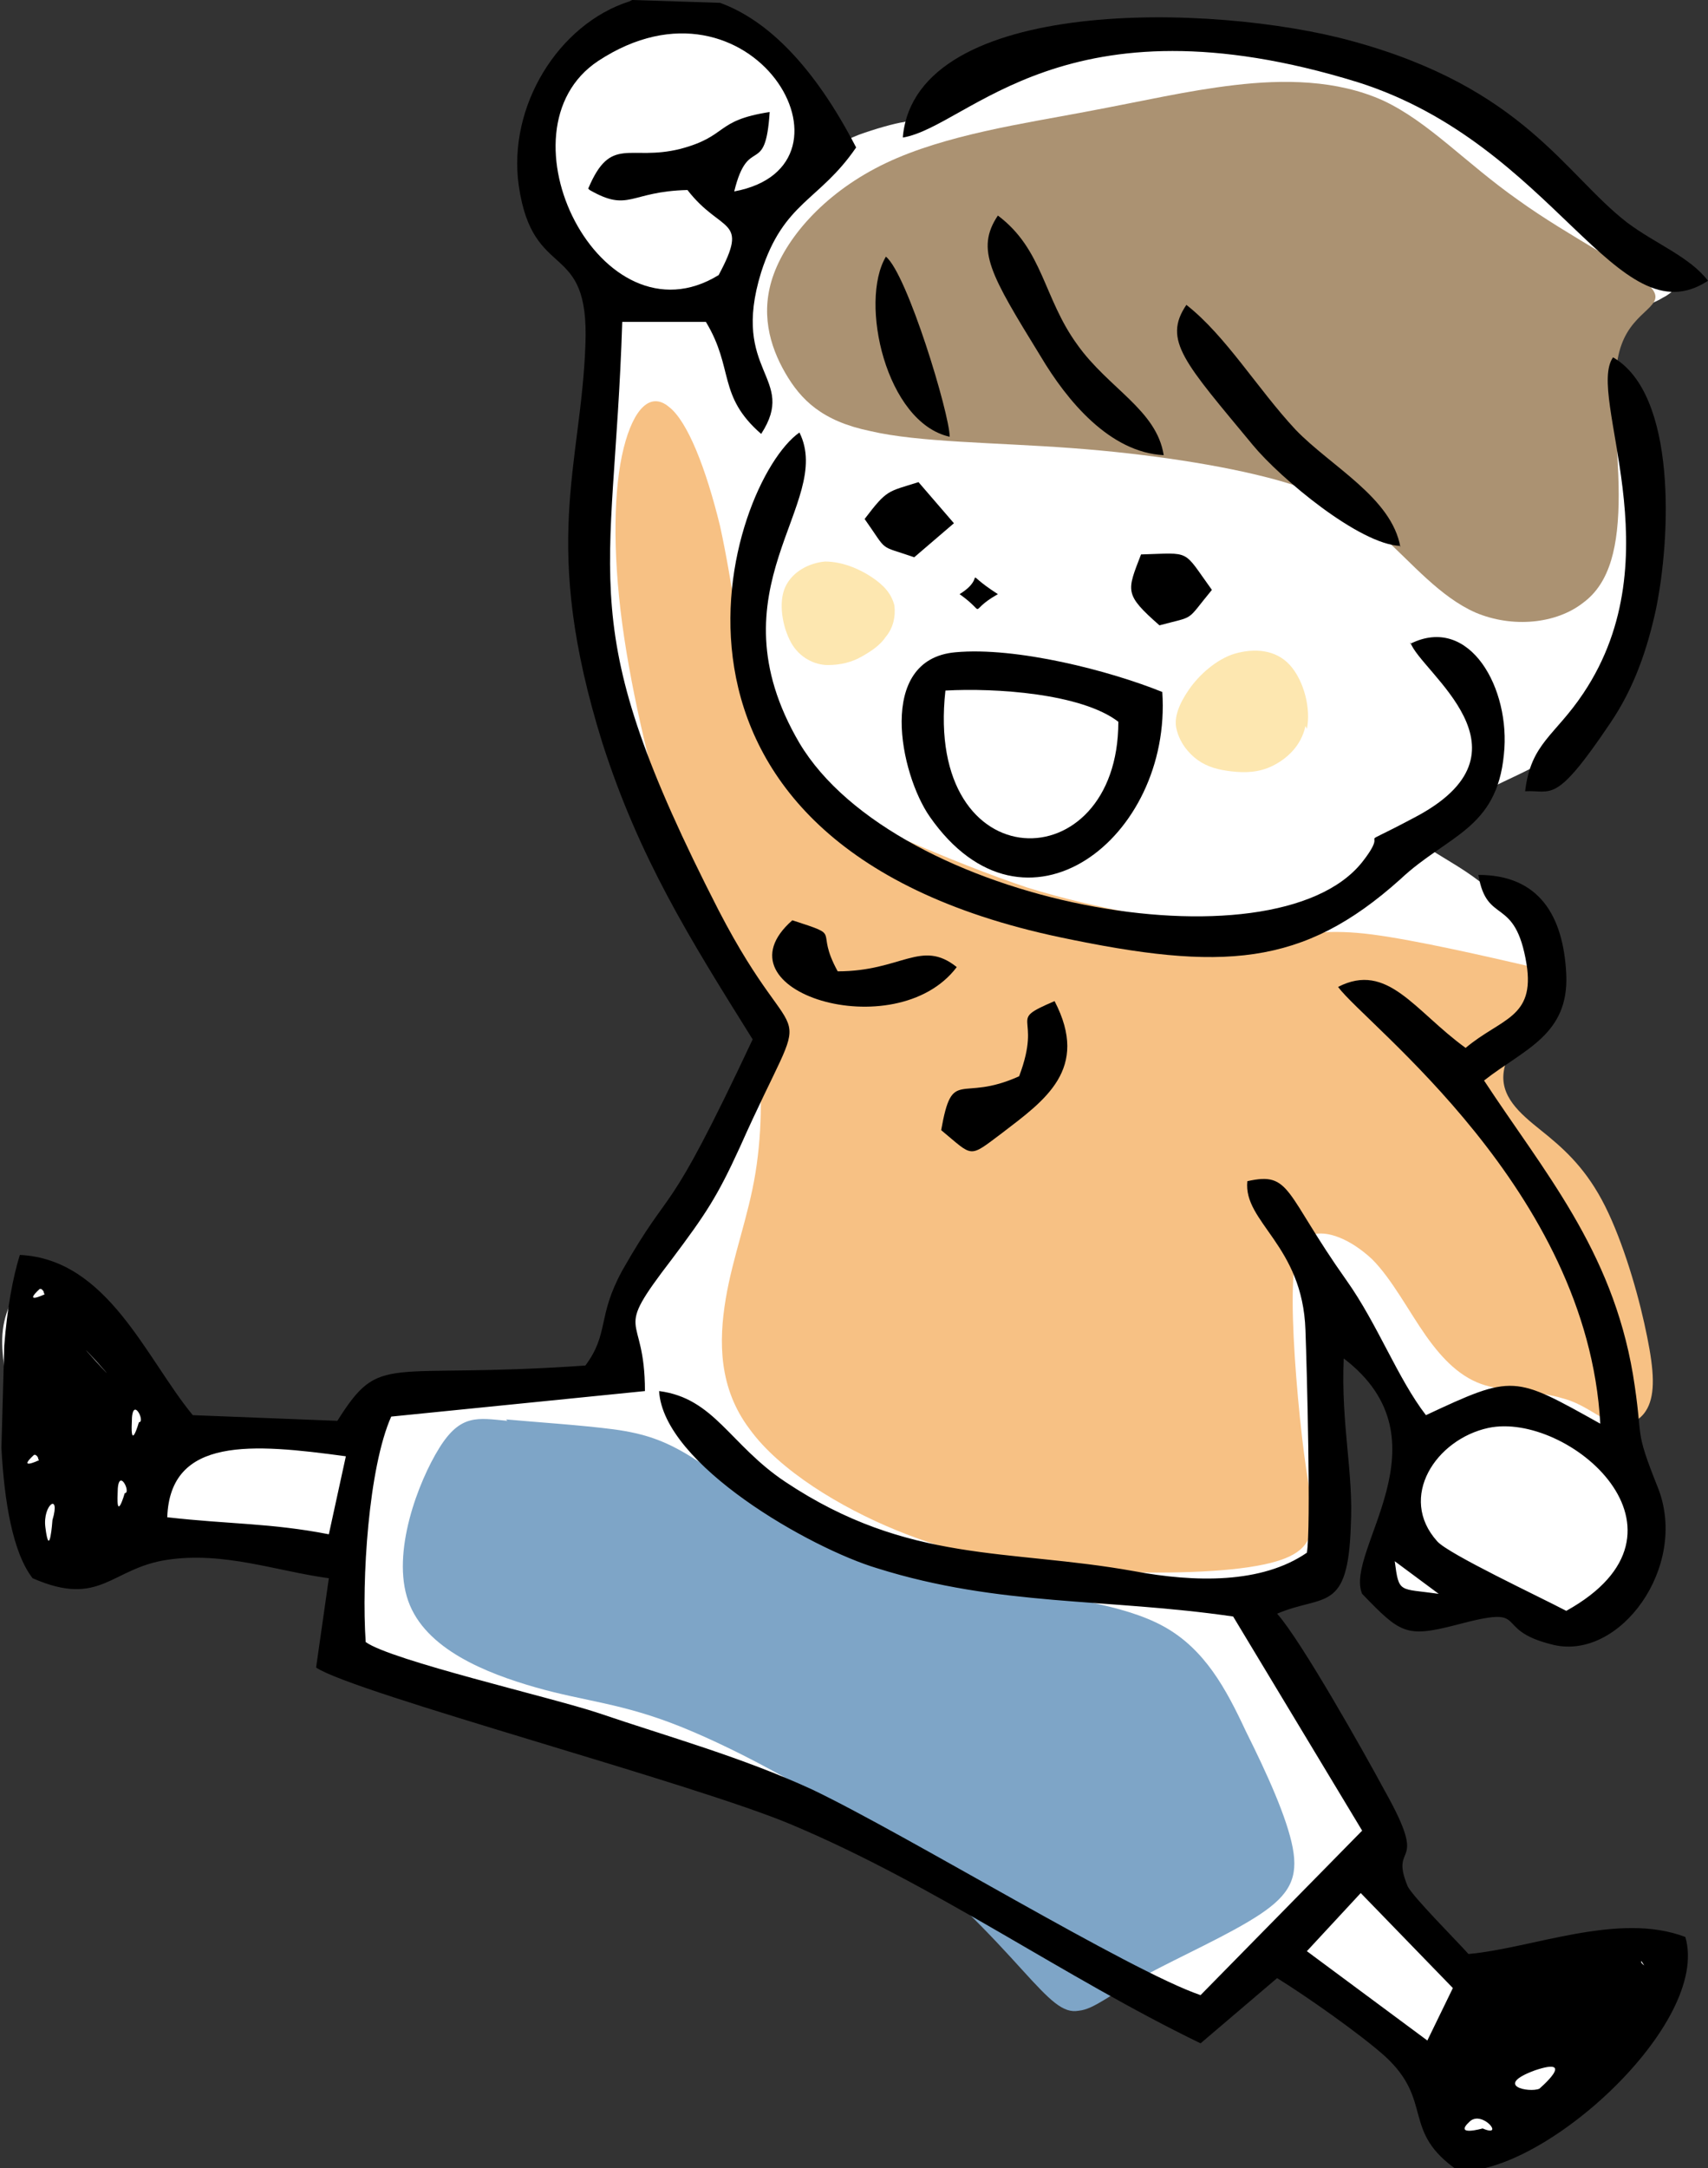
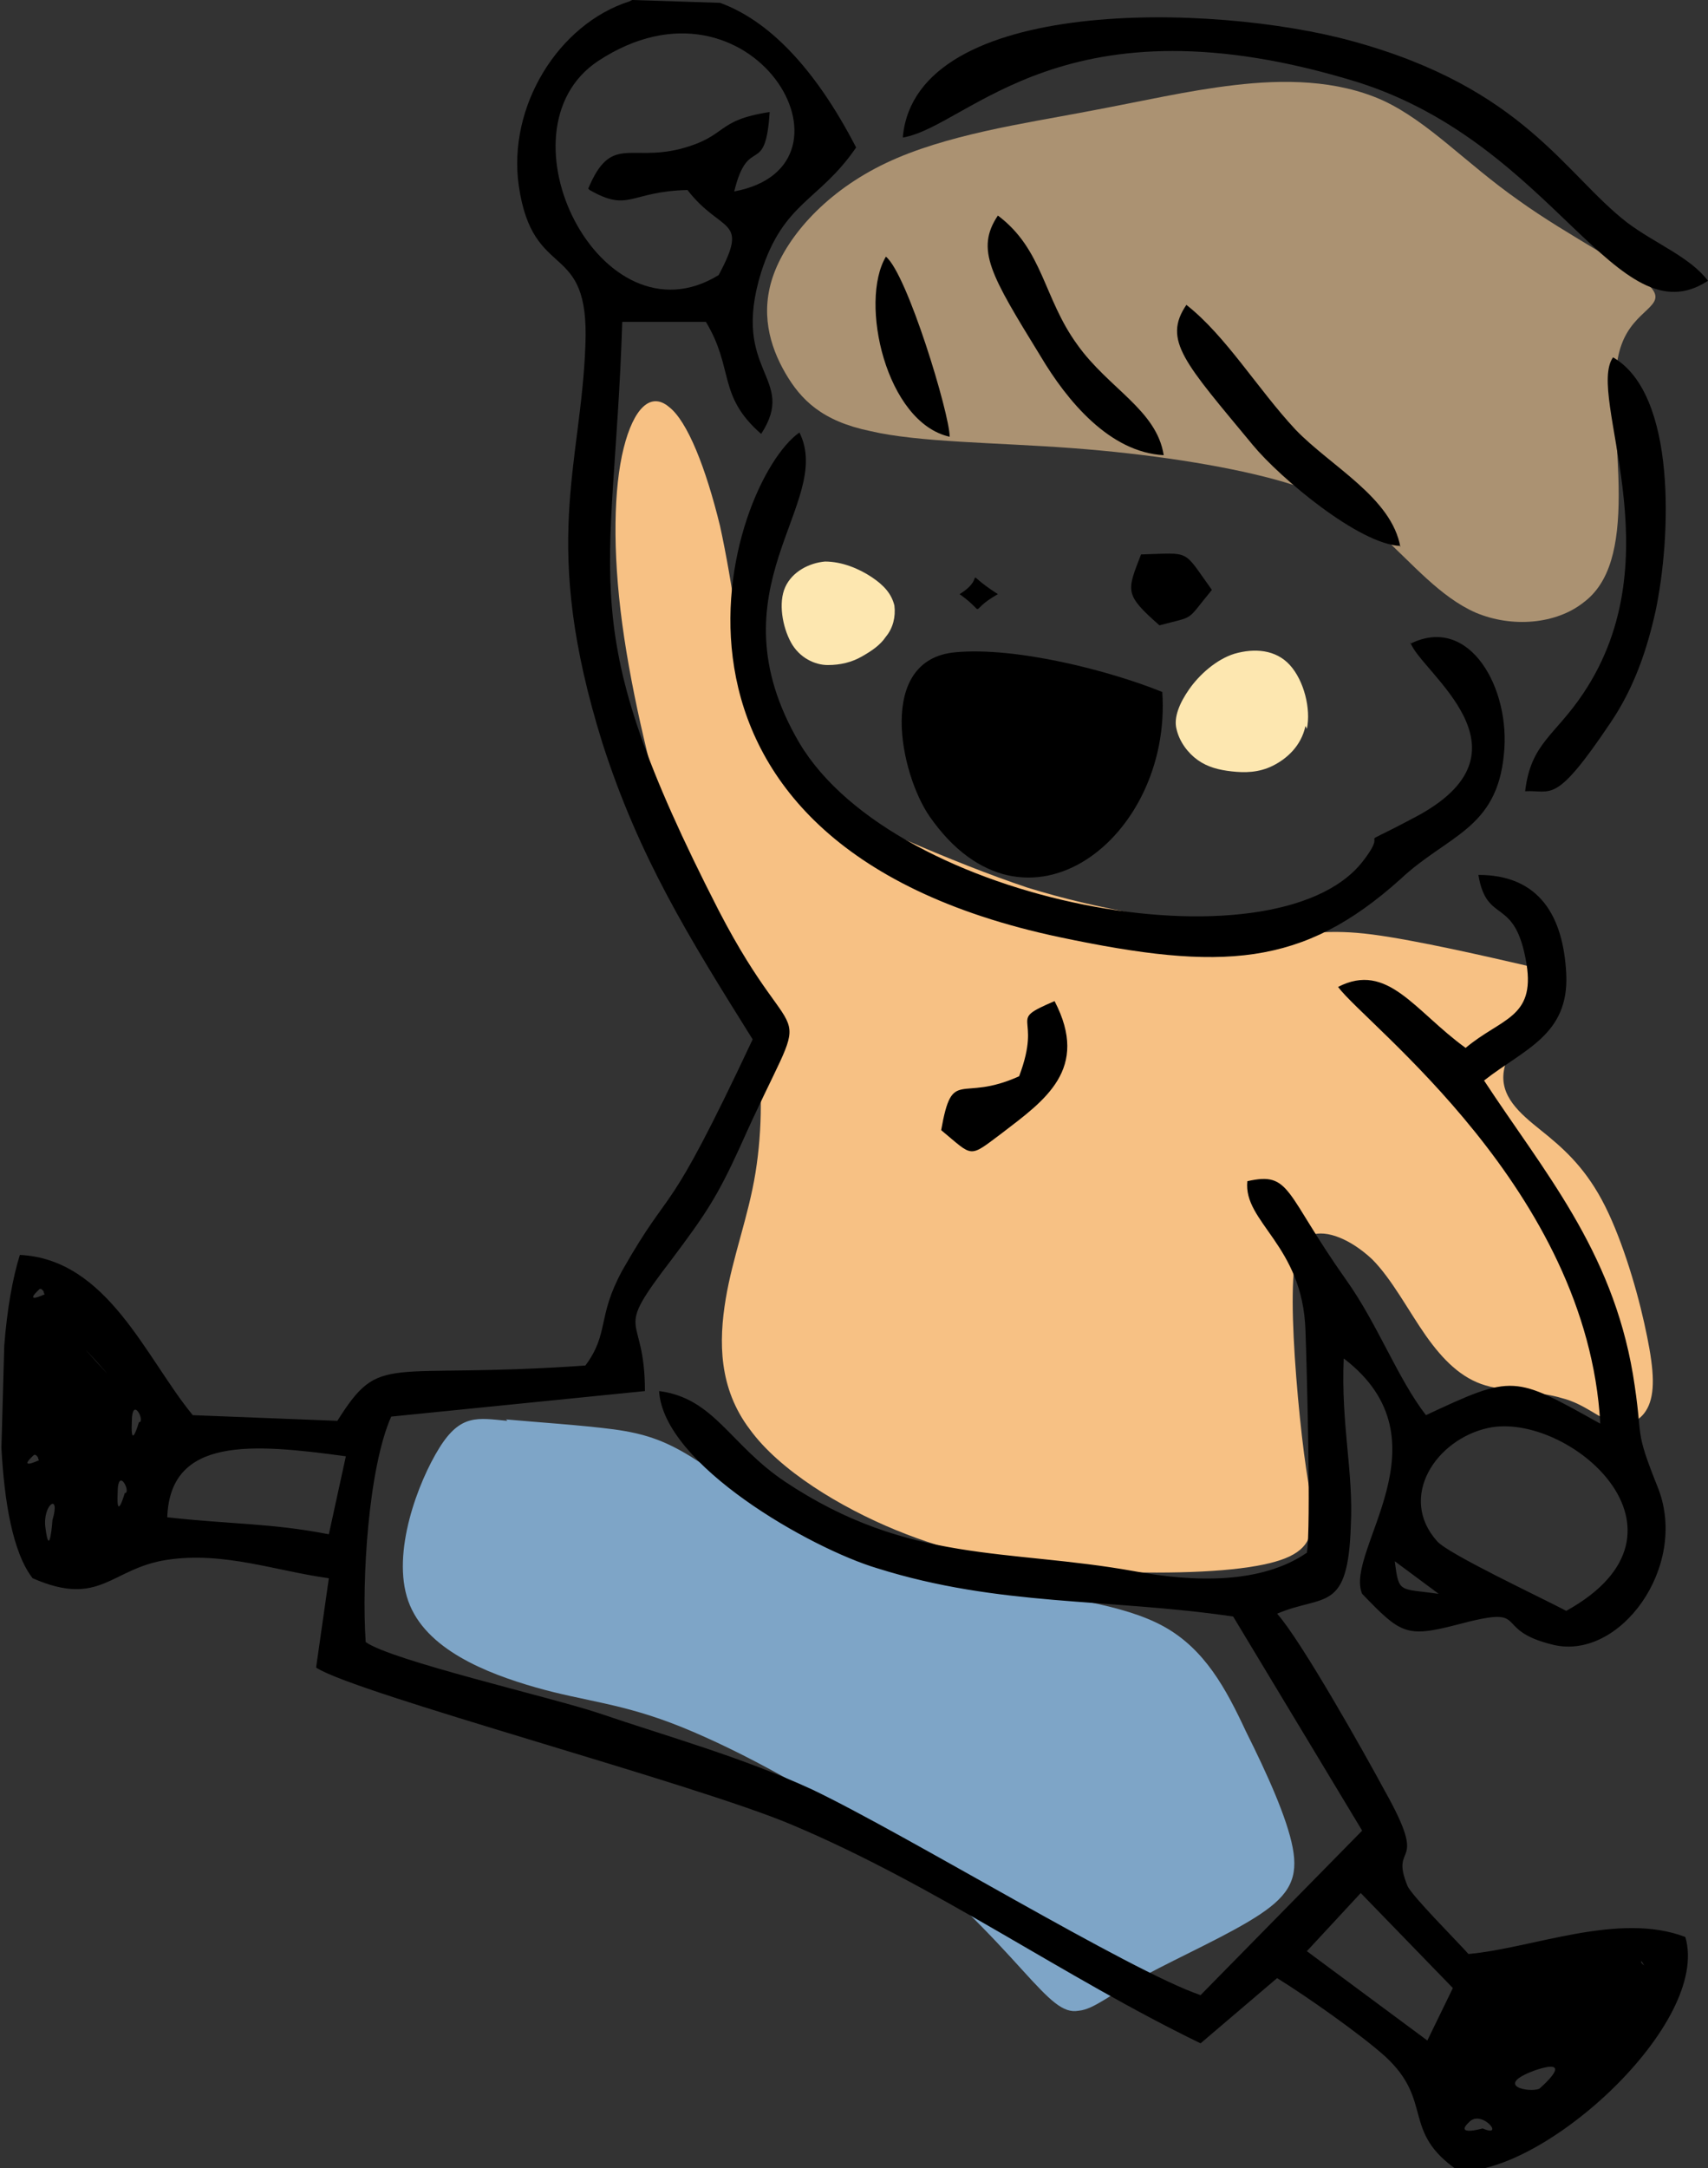
<svg xmlns="http://www.w3.org/2000/svg" id="_レイヤー_1" data-name="レイヤー_1" version="1.1" viewBox="0 0 120.5 152.9">
  <rect x="0" y="0" width="120.5" height="152.9" fill="#333333" stroke="none" />
  <defs>
    <style>
      .st0 {
        fill: #ab9272;
      }

      .st0, .st1, .st2, .st3, .st4, .st5 {
        fill-rule: evenodd;
      }

      .st1 {
        fill: #fde7b0;
      }

      .st2 {
        fill: #7ea5c7;
      }

      .st3 {
        fill: #fff;
      }

      .st5 {
        fill: #f7c184;
      }
    </style>
  </defs>
-   <path class="st3" d="M45.8,57.1c-.7-1.8-1.6-4.4-2.3-7-.7-2.7-1.2-5.4-1.5-8.5-.2-3.1-.2-6.6,0-10,.2-3.4.5-6.7.6-8.6.1-1.9,0-2.5-.4-3.3-.4-.7-1.3-1.7-2-2.7-.7-1-1.3-2.1-1.7-3.8-.3-1.8-.4-4.2,0-5.9.5-1.7,1.5-2.7,2.5-3.5,1-.8,2.1-1.3,3.7-1.7,1.6-.4,3.6-.6,5.5-.5,1.9,0,3.6.5,4.7,1.3,1.1.8,1.5,2.1,1.7,3.1.3,1.1.4,1.9.4,2.8,0,.9,0,1.8.2,2.2.2.3.5,0,1.1-.3.5-.4,1.3-.8,2.3-1.2,1.1-.4,2.5-.8,3.2-.9q.7-.2,1.4-.7c.7-.5,2.1-1.5,3.8-2.5,1.7-1,3.6-2,6.6-2.4,2.9-.5,6.9-.4,10.3-.3,3.5.2,6.5.4,9.3,1.3,2.8.9,5.5,2.4,8,3.9,2.5,1.6,4.8,3.2,6.5,4.7,1.7,1.5,2.7,2.7,3.9,3.8,1.3,1.1,2.8,2,3.7,2.5.9.5,1.1.6,1.1.9,0,.3-.3.8-1.1,1.2-.8.5-2.2.9-3.2,1.2-1,.3-1.6.4-1.9.6-.4.2-.5.4-.4.6.2.2.6.5,1.2,1.4.6.9,1.2,2.5,1.9,4.6.6,2.1,1.2,4.8,1.1,7.6,0,2.8-.8,5.8-1.6,8.2-.8,2.4-1.6,4.3-2.5,5.7-.9,1.3-1.8,2.1-3,2.8-1.2.7-2.6,1.3-3.6,1.8-1,.5-1.5.8-2.1,1.3-.6.5-1.4,1.1-2,1.5-.7.4-1.3.6-.8,1.2.5.5,2.1,1.3,3.5,2.3,1.4,1,2.6,2.1,3.6,3.6.9,1.5,1.6,3.5,1.4,4.9-.2,1.4-1.3,2.1-2.2,2.7-1,.6-1.8,1.1-2.5,1.7-.6.5-1,1.1-1.2,1.5-.1.4,0,.5.8,1.6.8,1.2,2.4,3.3,3.7,5.5,1.3,2.1,2.5,4.3,3.4,6.2.9,2,1.5,3.8,1.9,5.5.4,1.8.7,3.5.9,4.8.2,1.2.2,1.9.3,2.5.1.6.3,1,.8,1.7.5.7,1.3,1.7,1.2,3.2-.1,1.5-1.1,3.5-2,4.9-.8,1.4-1.5,2.3-2.3,2.6-.8.3-1.6.1-2.7-.3-1.1-.5-2.5-1.3-3.3-1.8-.8-.5-1.2-.7-1.5-.7-.3,0-.7.1-1.2.4-.6.3-1.3.8-2.1.9-.8.1-1.7-.1-2.4-.5-.7-.4-1.2-.8-1.5-1.5-.3-.6-.3-1.4-.1-2.1.2-.7.6-1.3.9-1.9.3-.6.5-1.2.8-2,.3-.8.6-1.7.7-2.4,0-.7,0-1.2-.4-2-.3-.8-.9-2.1-1.7-3.9-.9-1.8-2-4.3-2.8-5.5-.8-1.2-1.3-1.2-1.4-.6-.2.5,0,1.6,0,2.9,0,1.4.1,3,.1,4.4,0,1.4,0,2.5,0,4.1,0,1.6.2,3.7.2,5,0,1.3,0,1.9-.1,2.4-.1.5-.4,1-.9,1.4-.5.4-1.4.6-2,.8-.6.1-.9.2-1.4.2-.4,0-.9.2-1,.5-.1.3.1.7,1.4,2.8,1.2,2.1,3.5,5.8,4.9,8.3,1.5,2.5,2.3,3.8,2.7,4.6.5.8.6,1.1.4,1.5-.2.4-.9,1.1-1.1,1.5-.2.5.1.8,1.5,2.1,1.4,1.3,3.8,3.7,5,4.9q1.2,1.2,1.5.8c.3-.4.9-1.1,2.8-1.5,1.9-.4,5-.5,6.9-.5,1.9,0,2.6,0,3,.3.4.3.6.8.1,1.7-.4,1-1.5,2.4-3,4.3-1.5,1.9-3.5,4.1-5.3,5.6-1.8,1.5-3.4,2.1-4.6,2.2-1.2,0-1.9-.6-2.4-1.1-.5-.5-.7-.9-.8-1.6-.1-.7-.2-1.7-.4-2.3-.2-.6-.4-.8-2-2-1.6-1.2-4.4-3.4-6.2-4.7-1.7-1.3-2.3-1.7-2.6-2q-.3-.2-1.2.6c-.9.8-2.6,2.5-3.5,3.4q-.9.8-1.4.5c-.5-.3-1.6-1-4.4-2.6-2.8-1.6-7.2-4.1-11.4-6.3-4.1-2.2-8-4.1-12.2-5.8-4.2-1.8-8.8-3.5-13.3-4.9-4.5-1.5-8.8-2.7-11.8-3.5-3-.8-4.7-1.3-5.6-1.5-1-.3-1.2-.3-1.3-.8,0-.4,0-1.3.1-2.5.1-1.3.3-2.9.2-3.8,0-.9-.4-.9-2.5-1.1-2.1-.2-6.1-.7-8.4-1-2.3-.3-3-.3-3.5-.2-.5.2-.9.6-1.8,1-.8.4-2.1.9-3.2,1.1-1.1.1-2.1,0-2.7-1.9-.6-1.8-.7-5.3-1-8-.3-2.7-.8-4.7-.6-6.3.2-1.7,1.1-3,1.7-3.7.6-.7.9-.7,1.6-.2.7.5,1.8,1.6,2.7,2.5,1,.9,1.9,1.7,2.6,2.7.7,1,1.4,2.2,1.8,3.1.4.9.6,1.7.7,2q.1.4,2.4.4c2.3,0,6.9.2,9.2-.1,2.3-.3,2.4-.9,2.4-1.4,0-.4,0-.6,2.9-.9,2.8-.3,8.4-.7,11.5-1,3.1-.2,3.8-.3,4-.7.2-.4,0-1.1-.2-1.8-.1-.7-.2-1.5.2-2.6.4-1.1,1.3-2.6,2.7-5,1.4-2.4,3.3-5.7,4.7-8.3,1.4-2.6,2.3-4.3,2.6-5.3.4-1,.3-1.1-.5-2.3-.7-1.2-2.1-3.4-3.2-5.3-1.2-2-2.1-3.7-2.8-5-.7-1.3-1.1-2.2-1.8-4h0Z" />
  <path class="st2" d="M35.8,100.2c-2.1-.2-3.3-.5-4.8,1.9-1.5,2.4-3.4,7.4-2.2,10.8,1.2,3.4,5.5,5.1,9,6.1,3.5,1,6.1,1.1,10.3,2.8,4.2,1.7,9.9,4.8,14.4,8.1,4.4,3.3,7.6,6.8,9.6,9,2,2.2,2.9,3.1,4,2.9,1.1-.1,2.3-1.2,4.7-2.5,2.4-1.3,6-2.9,8.1-4.3,2.1-1.4,2.7-2.6,2.3-4.7-.4-2.1-1.8-5.2-3.3-8.2-1.4-3-2.9-5.8-5.8-7.4-2.9-1.6-7.2-2-12-3-4.7-1-9.8-2.6-13.5-4.3-3.7-1.7-6.1-3.6-7.9-4.7-1.8-1.1-3.2-1.6-5.4-1.9-2.3-.3-5.4-.5-7.6-.7h0Z" />
  <path class="st5" d="M47.3,59c-1.2-3.8-2.7-9.8-3.4-15-.7-5.2-.6-9.6.1-12.4.7-2.8,1.9-4,3.2-2.9,1.3,1,2.6,4.3,3.6,8.4.9,4.1,1.5,9.1,2.1,12.2.6,3.2,1.4,4.5,3.2,5.9,1.8,1.4,4.8,2.7,7.7,4,3,1.3,6,2.5,8.7,3.4,2.6.8,4.8,1.3,7.9,1.9,3.1.6,7.1,1.3,9.6,1.4,2.5,0,3.7-.4,6.8,0,3.1.4,8.3,1.6,10.9,2.2q2.6.6,1.6,1.9c-1,1.2-2.9,3.7-3.2,5.5-.3,1.8,1.1,3,2.6,4.2,1.5,1.2,3,2.5,4.3,4.9,1.3,2.4,2.4,6,3,8.7.6,2.7.8,4.4.4,5.6-.4,1.2-1.4,1.7-2.4,1.5-1.1-.3-2.2-1.4-3.8-1.8-1.6-.5-3.7-.4-5.4-.9-1.7-.5-3-1.8-4.2-3.5-1.2-1.7-2.4-4-3.8-5.4-1.5-1.4-3.2-2.1-4.3-1.7-1,.3-1.3,1.7-1.3,4.7,0,3,.4,7.6.8,10.7.4,3.1.9,4.7.4,5.8-.4,1.2-1.7,1.9-4.9,2.3-3.2.4-8.3.4-12.6,0-4.3-.4-7.8-1.1-11.7-2.7-3.9-1.6-8.2-4.2-10.3-7.1-2.2-2.9-2.2-6.2-1.7-9.2.5-3,1.6-5.8,2.1-8.9.5-3.1.5-6.5,0-9.2-.6-2.8-1.9-4.9-3-6.8-1.1-1.9-2-3.6-3.2-7.4h0Z" />
  <path class="st0" d="M89.9,33.8c-3.7-1-8.9-1.8-14.3-2.2-5.4-.4-10.8-.4-14.2-1.2-3.4-.7-4.9-2.2-6-4.1-1.1-1.9-1.8-4.3-.8-7,1-2.7,3.7-5.8,7.9-7.8,4.2-2,9.8-2.8,14-3.6,4.3-.8,7.2-1.5,10.6-1.9,3.4-.4,7.2-.4,10.5,1.1,3.2,1.5,5.8,4.4,9.5,7,3.6,2.6,8.3,4.9,9.4,6.2,1.1,1.3-1.2,1.5-2.1,4-.9,2.4-.2,7-.2,10.6,0,3.6-.6,6.2-2.5,7.6-1.9,1.5-5,1.8-7.6.7-2.5-1.1-4.5-3.5-6.5-5.3-2-1.8-4-3.1-7.7-4.1h0Z" />
  <path class="st1" d="M55.8,45.3c-.6-1.1-.9-2.8-.4-3.9.5-1.1,1.7-1.7,2.8-1.8,1.2,0,2.4.5,3.3,1.1.9.6,1.4,1.2,1.6,2,.1.8-.1,1.6-.6,2.2-.4.6-1,1-1.7,1.4-.7.4-1.5.6-2.4.6-.9,0-2-.5-2.6-1.6h0Z" />
  <path class="st1" d="M92.2,51.4c.3-1.4-.2-3.4-1.2-4.5-1-1.1-2.5-1.2-3.9-.8-1.3.4-2.5,1.5-3.2,2.5-.7,1-1.1,2-.9,2.8.2.9.8,1.7,1.5,2.2.7.5,1.5.7,2.4.8.9.1,1.9.1,2.9-.4,1-.5,2-1.4,2.3-2.8h0Z" />
  <path class="st4" d="M103.7,149.6c.9-.8,2.5,1.2.9.5,0,0-2.1.6-.9-.5h0ZM44.6,0l6.2.2c3.3,1.2,6.6,4.4,9.6,10.2-2.6,3.8-5.1,3.8-6.7,8.8-2.2,7.1,2.6,7.4,0,11.4-3.1-2.7-1.9-4.6-3.9-7.9h-5.9c-.6,18.8-3.6,21.2,6.8,41.5,5.9,11.4,6.8,4.8,1.5,16.7-1.6,3.5-2.4,4.7-4.8,7.9-4.3,5.6-1.9,3.5-1.9,9.3l-17.9,1.8c-1.6,3.6-2.1,11.5-1.8,15.9,1.8,1.3,13.1,3.9,16.4,5,5,1.7,10.1,3.1,15.1,5.4,6.7,3.2,22.4,12.8,27.4,14.5l11.4-11.6-9.1-15.1c-8.9-1.3-16.5-.7-25.1-3.4-4.7-1.4-15.1-7.3-15.4-12.5,3.9.5,5,3.8,8.9,6.4,8.7,5.8,15.7,4.7,24.6,6.3,4.3.8,9,.9,12.2-1.3.3-1.7,0-13-.1-15.7-.2-6-4.4-7.6-4.1-10.5,3.1-.7,2.6.8,7,7,2.2,3.1,3.6,6.9,5.6,9.5,6.2-2.9,6.2-2.8,12.3.6-.9-16.5-16.5-28.1-18.5-30.8,3.5-1.8,5.4,1.7,9,4.3,2.5-2.1,4.9-2.1,4.3-5.9-.8-4.9-2.8-2.7-3.4-6.3,4.3,0,6,2.9,6.2,7,.2,4.3-3,5.3-5.8,7.5,4.2,6.4,9,11.9,10.5,20.7.8,4.9,0,3.6,1.8,8.1,2.1,5.5-2.7,12.1-7.4,11-4.6-1.1-1.3-2.9-6.9-1.4-3.5.9-3.9.6-6.6-2.2-1.3-3,6.3-10.8-1.3-16.6-.2,4.7.7,8,.5,11.8-.2,6.2-1.9,4.8-5.2,6.2,1.7,1.9,6.2,9.9,7.6,12.5,3.2,5.7.3,3.5,1.6,6.7.3.7,3.6,4,4.3,4.8,4.5-.4,10.6-3,15.3-1.2,1.8,6.1-10,16.8-16,16.5-4.1-2.8-1.7-4.9-5.2-8.1-1.8-1.6-5.5-4.2-7.6-5.5l-5.4,4.6c-9.7-4.7-18.6-11.1-28.8-15.4-6.8-2.9-30.9-9.3-33.6-11.1l.9-6.3c-3.7-.5-7.4-1.9-11.4-1.3-4,.6-4.7,3.4-9.5,1.3-1.4-1.8-2-5.4-2.2-9.2l.2-7.2c.2-2.6.6-4.8,1.1-6.4,6.2.3,8.9,7.3,12.2,11.3l10.2.4c3.1-4.9,3.2-2.9,17.5-3.9,1.7-2.3.8-3.4,2.6-6.7,3.7-6.5,2.9-2.9,9.2-16.3-4.5-7.2-8-12.8-10.6-20.9-4.4-14.1-1.5-19.5-1.2-28.1.3-7.5-3.7-4.3-4.7-11.2-.8-5.6,2.8-11.4,7.8-13h0ZM108.6,147.3c-.7.3-3.3-.2-.3-1.3,3-1,.3,1.3.3,1.3h0ZM109.6,139.7l-2.8,3.3,2.8-3.3h0ZM115.8,138.3l.2.3s-.3-.2-.2-.3h0ZM92.2,137.6l3.8-4.1,6.5,6.7-1.8,3.7-8.5-6.3h0ZM98.4,110.1l3.1,2.3c-2.8-.4-2.8,0-3.1-2.3h0ZM3.2,107.7c-.2-1.6,1.1-2.5.5-.5,0,0-.2,2.9-.5.5h0ZM8.3,105.3c0-2,1,0,.5,0,0,0-.6,2.1-.5,0h0ZM110.5,113.6c-1.9-1-8.3-4-9.1-4.9-2.8-3.1-.1-7.2,3.6-8,5.6-1.2,15.6,7.3,5.5,12.9h0ZM2.5,102.6c0,0,.2.1.2.3,0,0,.1.1,0,.1,0,0-1.5.7-.3-.4h0ZM23.2,108.2c-4.1-.8-7-.7-11.4-1.2.2-5.7,6-5.2,12.6-4.3l-1.2,5.5h0ZM9.3,100.3c0-2,1,0,.5,0,0,0-.6,2.1-.5,0h0ZM6.8,96c-2.5-2.7,2.5,2.8,0,0h0ZM2.9,90.9c0,0,.2.1.2.3,0,0,.1.1,0,.1,0,0-1.5.7-.3-.4h0ZM41.6,13.4c2.8,1.6,2.8.1,6.9,0,2.4,3.1,4.4,1.9,2.2,6-8.3,5.1-15.9-10.2-8.5-15.1,10.8-7.1,19.3,7.4,9.6,9.2,1-4.1,2.2-.9,2.5-5.6-3.9.6-2.9,1.7-6.3,2.6-3.6.9-4.9-1-6.5,2.8h0Z" />
  <path class="st4" d="M99.5,45.3c.7,2.1,9.3,7.7.2,12.4-4.7,2.5-1.4.3-3.6,3.1-6.2,7.8-32.9,3-39.7-8.4-6.4-10.9,2.5-16.9,0-21.9-5,3.5-13.4,28.9,18.4,35.6,11.4,2.4,17.1,2.1,24-4.1,3.3-3.1,6.8-3.5,7.3-8.8.5-4.6-2.4-9.9-6.6-7.8h0Z" />
  <path class="st4" d="M63.7,9.7c4.7-.8,11.4-10.3,32.1-3.9,13.9,4.4,18.3,18.2,24.7,14-1.3-1.7-3.7-2.6-5.7-4.1-4.4-3.4-7.3-9.5-19.4-12.8-9.8-2.7-30.7-3.2-31.7,6.7h0Z" />
-   <path class="st4" d="M66.7,48.7c3.5-.2,9.6.2,12.2,2.2,0,11.3-13.7,11.3-12.2-2.2h0ZM82,48.8c-3.7-1.5-10.3-3.2-14.6-2.8-5.6.5-3.9,8.6-1.8,11.6,6.7,9.6,17.1,1.5,16.4-8.8h0Z" />
+   <path class="st4" d="M66.7,48.7h0ZM82,48.8c-3.7-1.5-10.3-3.2-14.6-2.8-5.6.5-3.9,8.6-1.8,11.6,6.7,9.6,17.1,1.5,16.4-8.8h0Z" />
  <path class="st4" d="M107.6,55.8c1.9-.1,2.1,1,6-4.8,1.7-2.5,2.6-5.2,3.2-7.9,1.1-5.2,1.5-15.3-3-17.9-1.9,2.7,4.4,14-2.1,23.7-2,3-3.7,3.5-4.1,6.9h0Z" />
  <path class="st4" d="M98.8,38.6c-.6-3.5-4.9-5.7-7.4-8.3-2.7-2.9-4.9-6.6-7.7-8.8-1.7,2.5-.1,4.1,4.7,9.9,1.9,2.3,7.5,7,10.4,7.1h0Z" />
  <path class="st4" d="M82.1,32.1c-.5-3.2-3.9-4.7-6.1-7.8-2.4-3.3-2.4-6.7-5.6-9.1-1.6,2.4-.5,4.2,3,9.9,1.9,3.2,4.9,6.8,8.7,7h0Z" />
-   <path class="st4" d="M67.5,68.2c-2.5-2-3.9.3-8.4.3-1.7-3.1.5-2.4-3.2-3.6-5.7,5,7.3,9,11.6,3.3h0Z" />
  <path class="st4" d="M71.9,75.9c-4.2,1.9-4.7-.7-5.5,3.8,2.3,1.9,1.9,2,4.3.2,3-2.3,6.2-4.5,3.7-9.3-3.5,1.5-.8.8-2.5,5.3h0Z" />
  <path class="st4" d="M67,30.8c0-1.6-3-11.5-4.5-12.7-1.9,3.2,0,11.7,4.5,12.7h0Z" />
  <path class="st4" d="M81.8,44.1c2.6-.7,1.8-.2,3.7-2.5-2.1-2.9-1.4-2.6-5-2.5-1,2.6-1.2,2.8,1.3,5h0Z" />
-   <path class="st4" d="M61,36.6c1.7,2.4.9,1.8,3.5,2.7l2.8-2.4-2.5-2.9c-2.2.7-2.2.5-3.8,2.6h0Z" />
  <path class="st4" d="M67.7,41.9c2.1,1.5.4,1.3,2.7,0-2.8-1.8-.6-1.3-2.7,0h0Z" />
</svg>